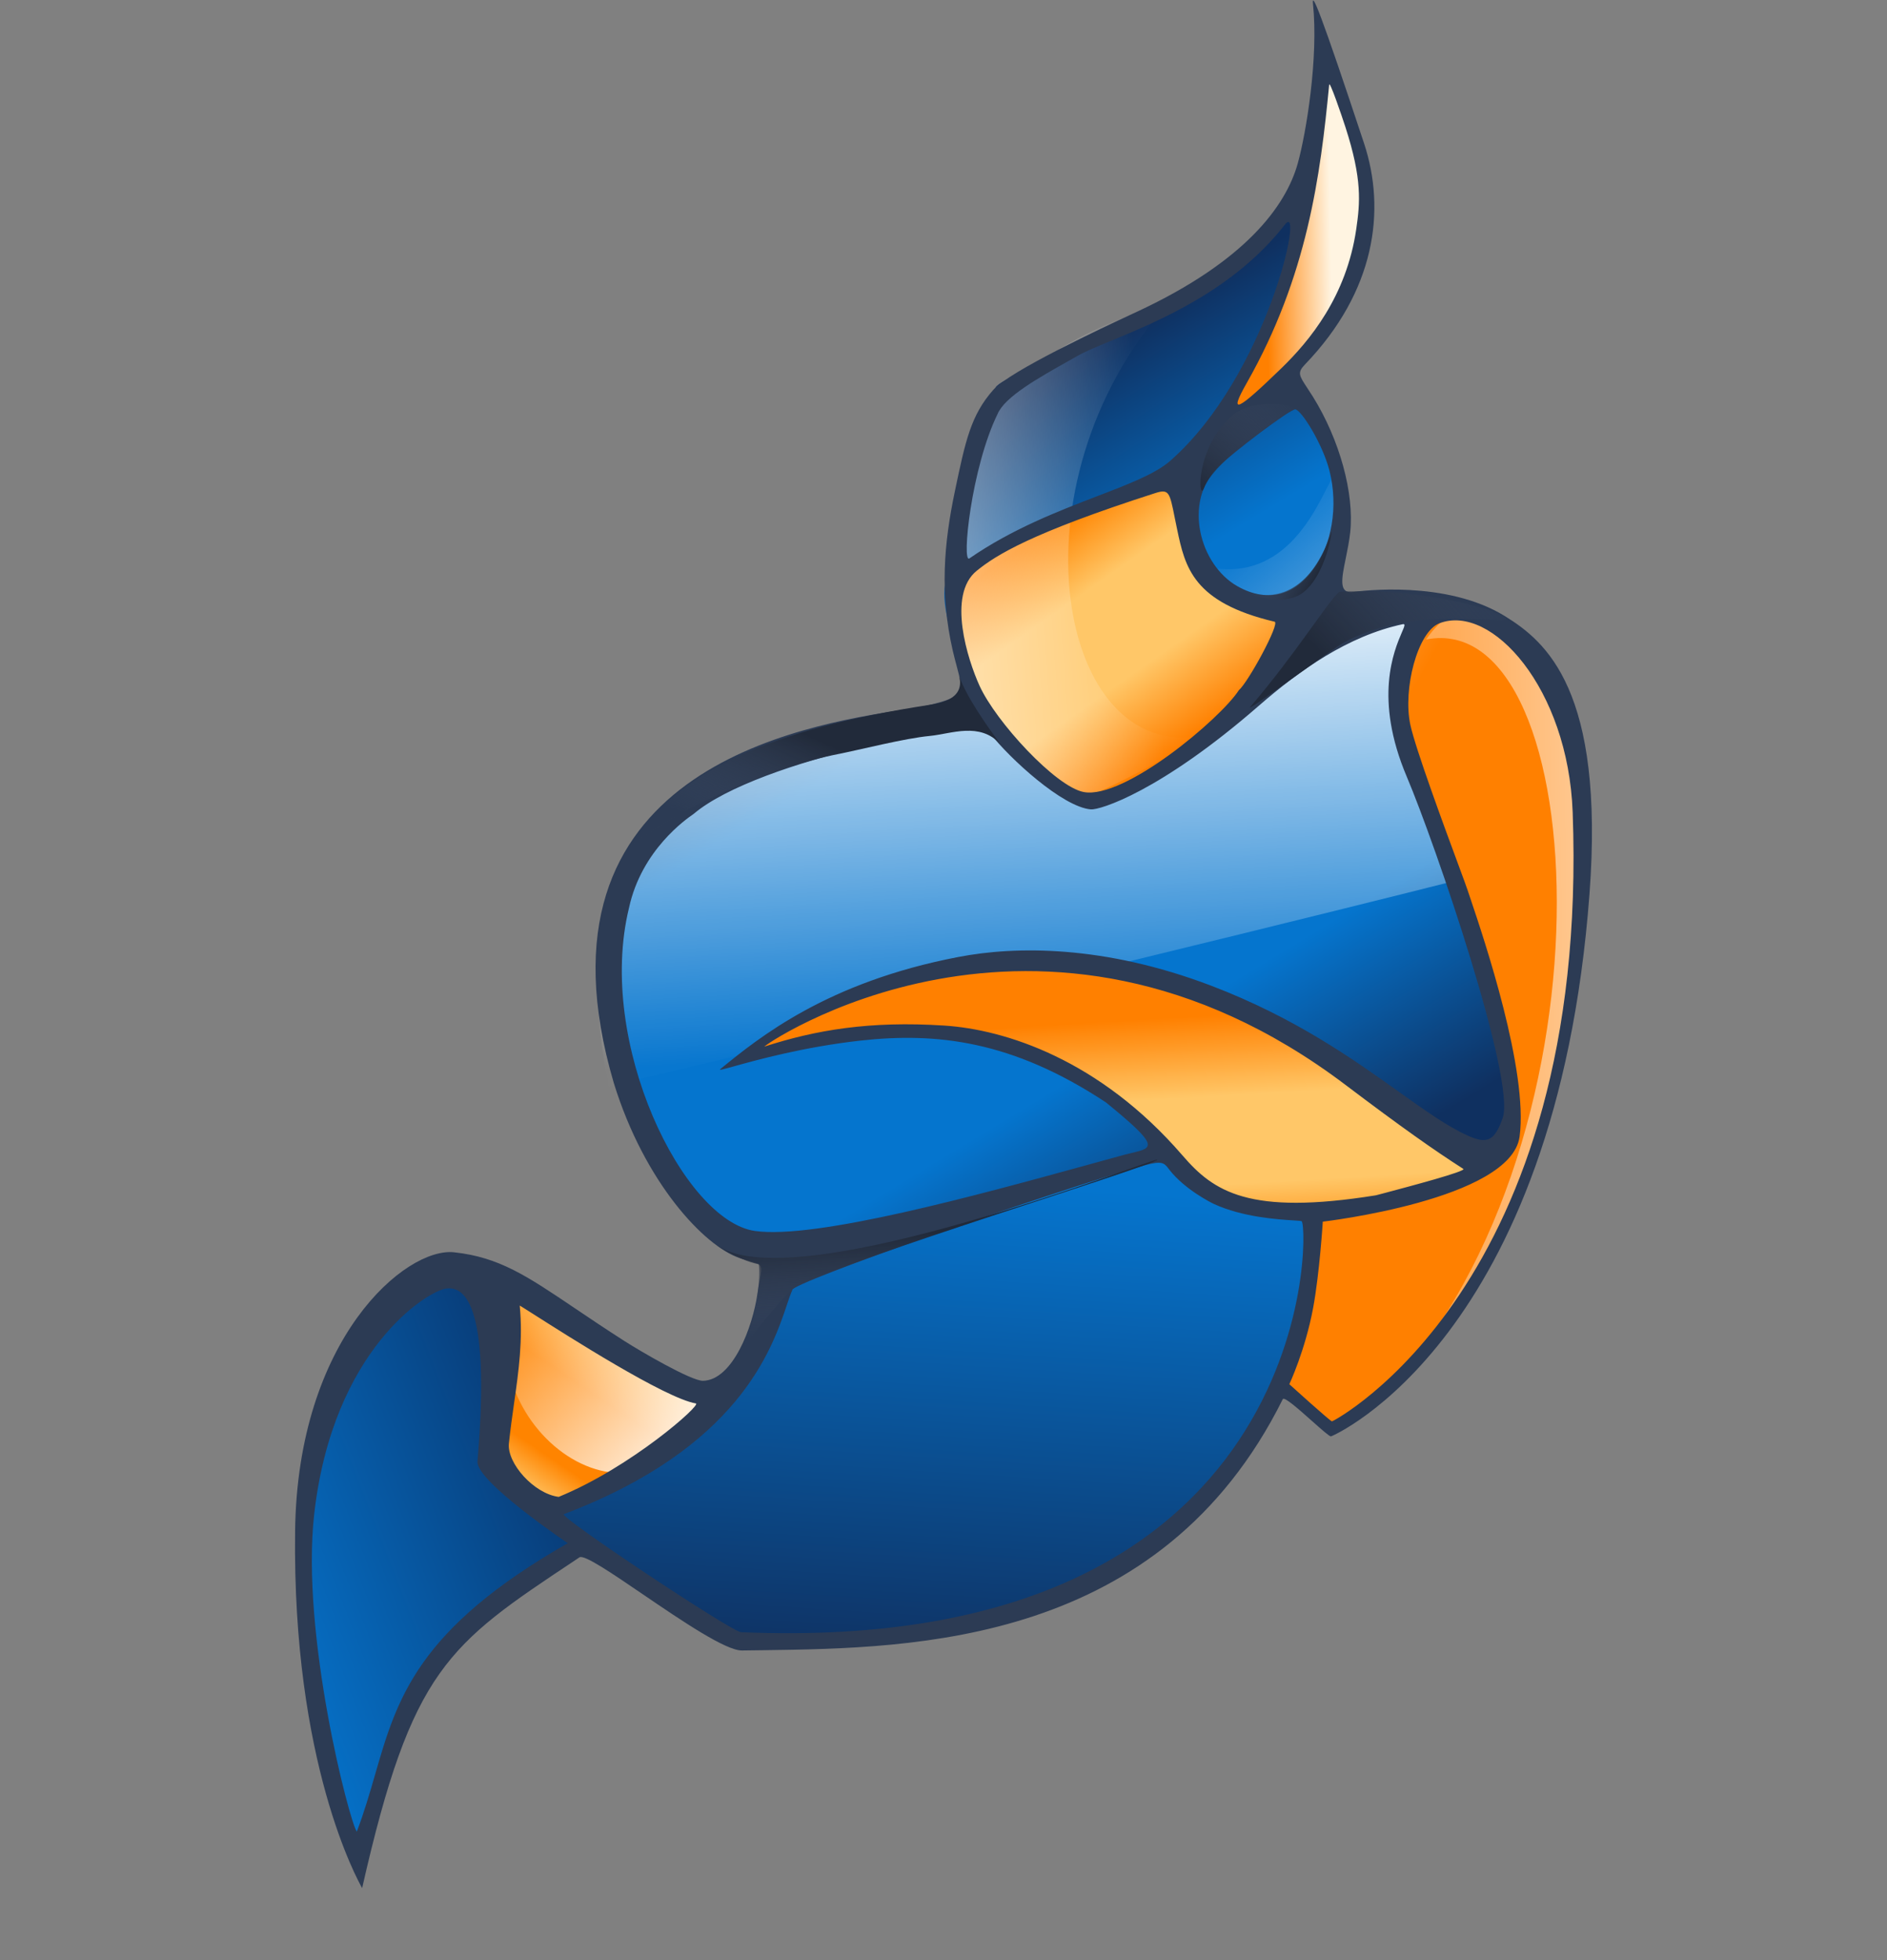
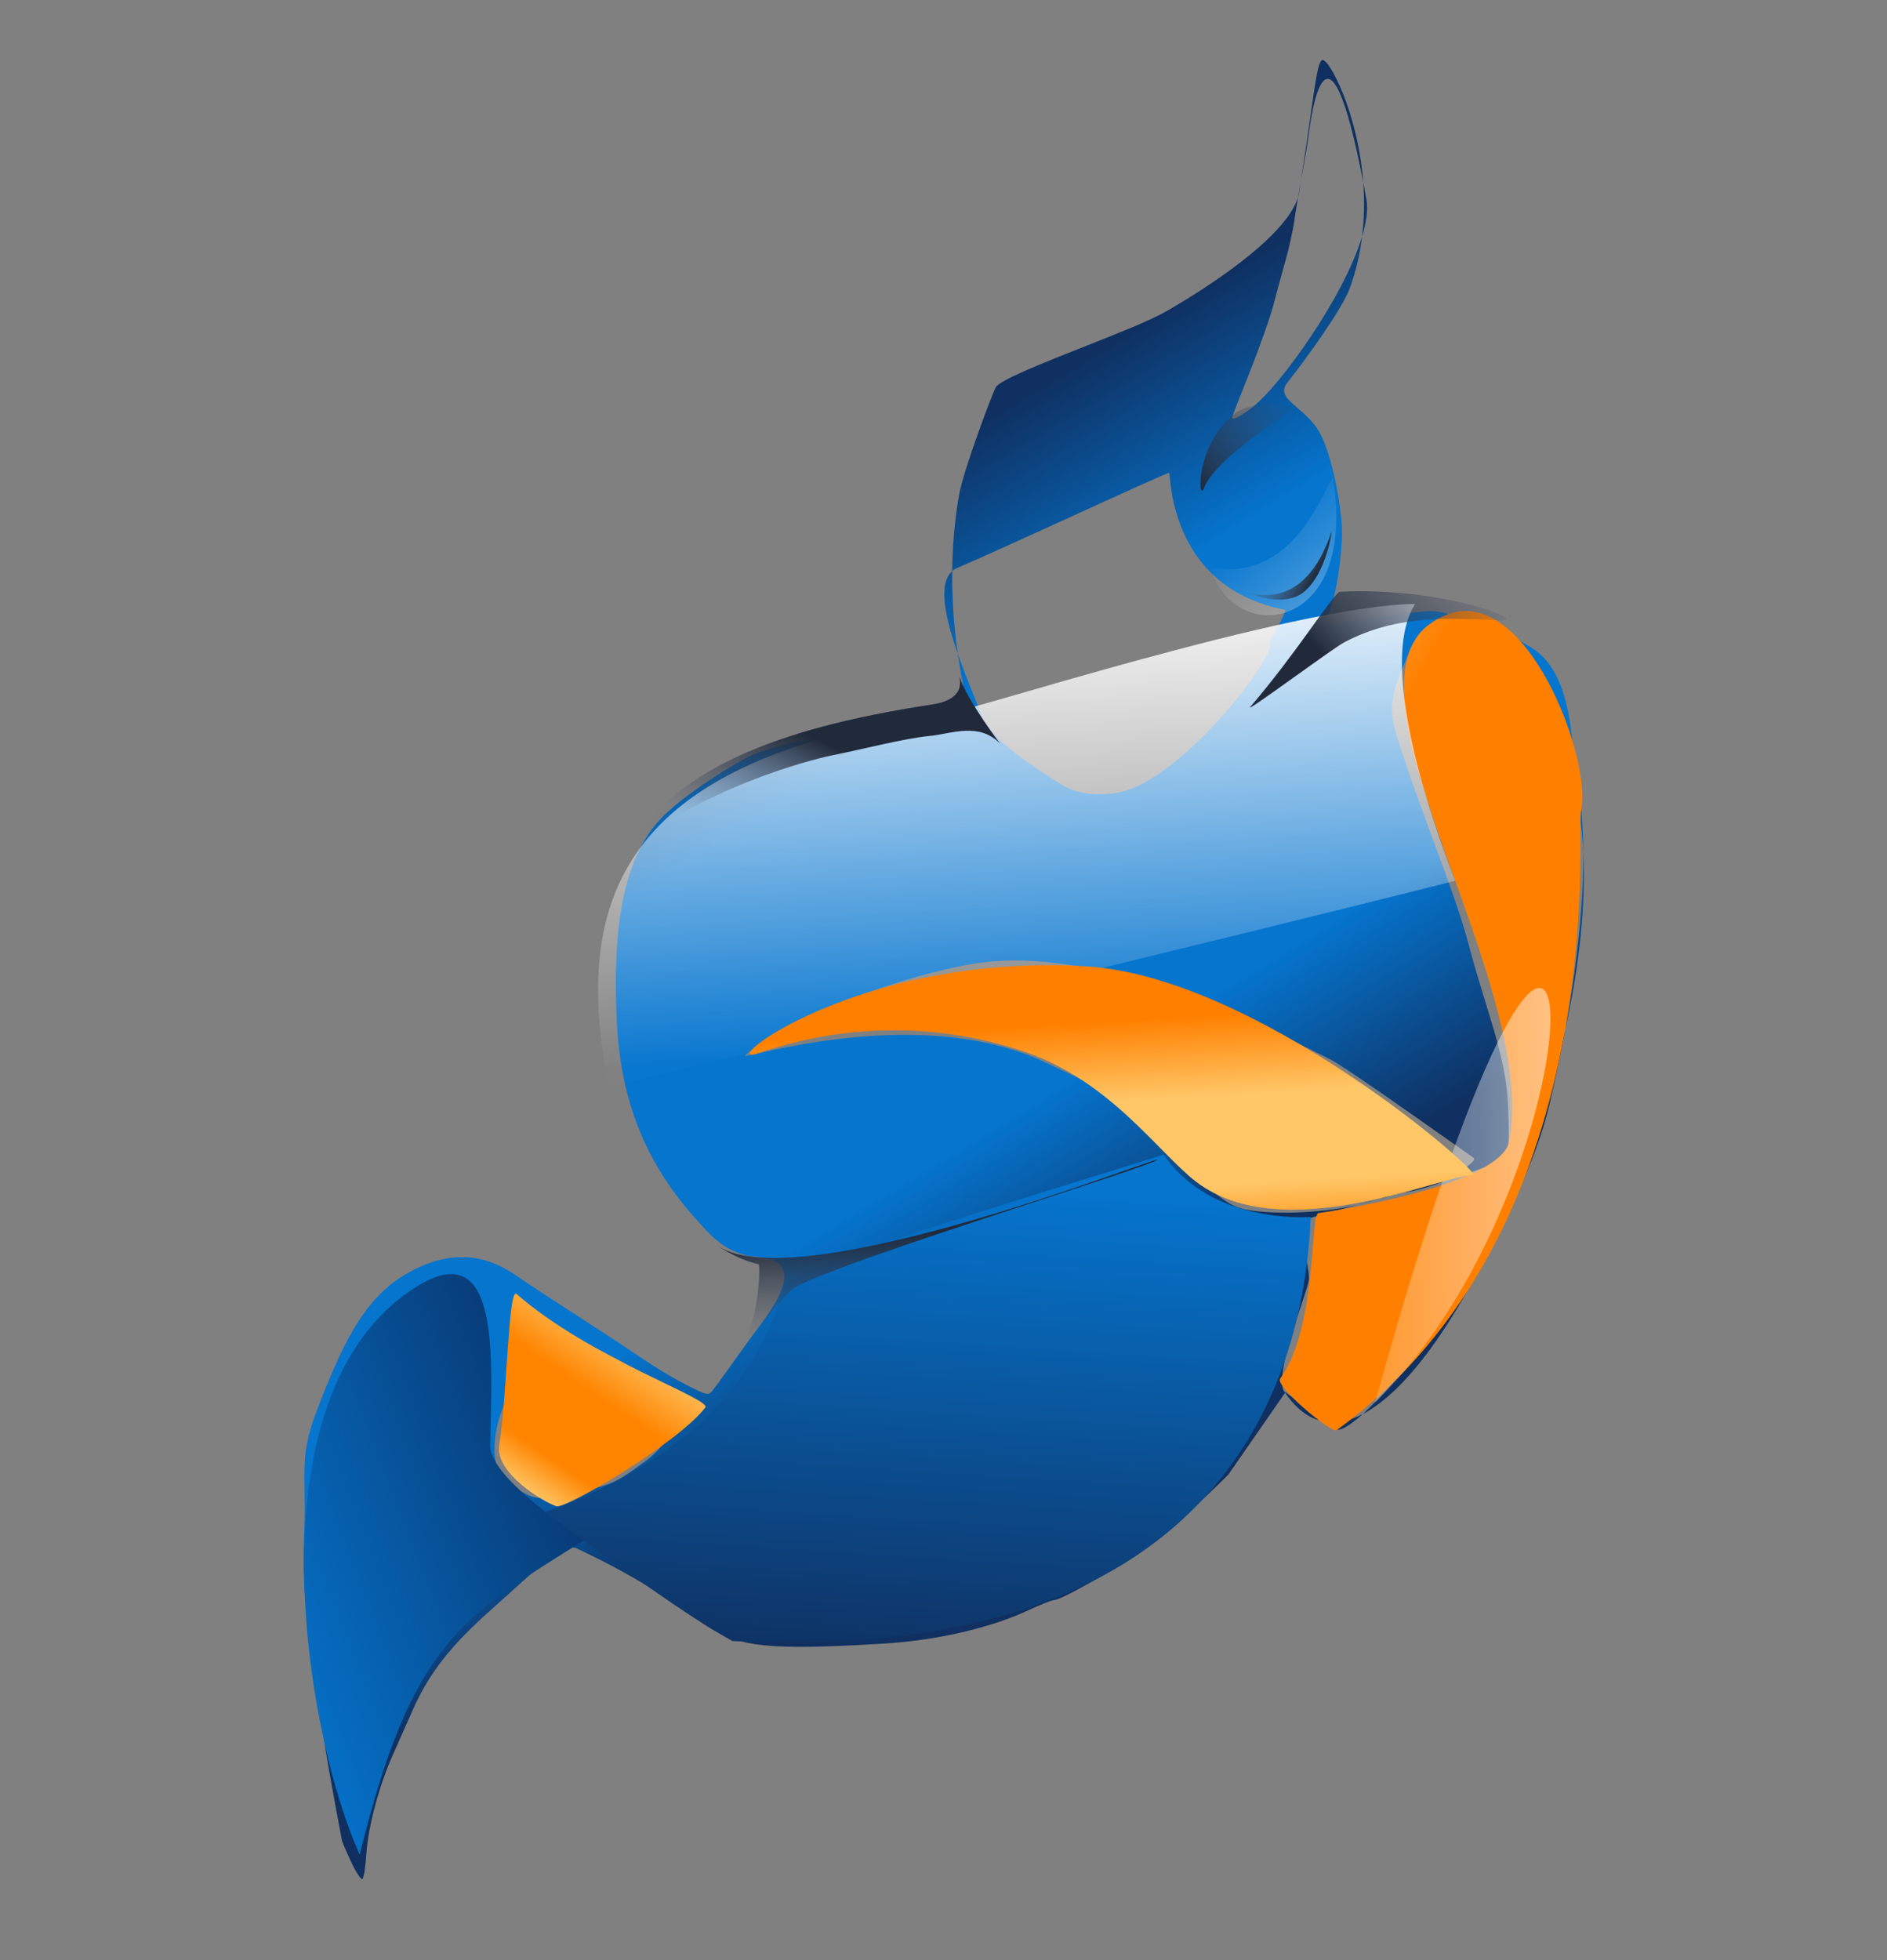
<svg xmlns="http://www.w3.org/2000/svg" width="26" height="27" viewBox="0 0 26 27" fill="none">
  <rect x="0" y="0" width="26" height="27" fill="#808080" stroke="none" />
  <path fill-rule="evenodd" clip-rule="evenodd" d="M4.71 25.346C4.71 25.361 4.766 25.492 4.834 25.639C4.902 25.785 4.974 25.895 4.993 25.884C5.012 25.872 5.037 25.715 5.048 25.534C5.071 25.164 5.226 24.587 5.414 24.17C5.483 24.017 5.602 23.748 5.679 23.573C5.905 23.056 6.204 22.672 6.774 22.167C6.867 22.085 6.957 22.004 7.043 21.926C7.454 21.552 7.785 21.253 7.944 21.328C8.761 21.712 9.178 22.007 9.483 22.222C10.088 22.649 10.246 22.761 12.207 22.638C12.969 22.589 13.687 22.406 14.167 22.182C14.333 22.104 14.492 22.041 14.52 22.041C14.629 22.041 15.434 21.578 15.837 21.285C16.092 21.099 16.525 20.712 16.926 20.311L17.707 19.184C17.872 19.427 18.06 19.554 18.262 19.585L18.394 19.683C18.451 19.726 18.589 19.647 18.777 19.478C19.384 19.161 20.049 18.217 20.603 17.024C20.935 16.426 21.211 15.799 21.346 15.225C21.433 14.855 21.506 14.507 21.567 14.177C21.758 13.318 21.855 12.469 21.815 11.725C21.811 11.222 21.764 10.799 21.688 10.443C21.635 9.821 21.548 9.201 21.1 8.921C20.718 8.682 20.423 8.566 20.194 8.528C20.162 8.518 20.133 8.509 20.108 8.502L20.079 8.493C19.773 8.402 19.757 8.401 19.306 8.456C19.052 8.488 18.72 8.54 18.566 8.573C18.412 8.606 18.269 8.622 18.248 8.61C18.227 8.597 18.245 8.539 18.288 8.479C18.394 8.333 18.512 7.586 18.487 7.222C18.462 6.866 18.336 6.178 18.145 5.897C18.066 5.781 17.965 5.695 17.879 5.621C17.735 5.497 17.631 5.407 17.736 5.273C17.971 4.976 18.494 4.264 18.603 3.958C18.687 3.725 18.739 3.49 18.767 3.26C18.827 3.061 18.852 2.884 18.827 2.746C18.812 2.664 18.797 2.585 18.783 2.509C18.708 1.533 18.299 0.781 18.215 0.828C18.161 0.859 18.128 1.096 18.056 1.603L18.056 1.603V1.603V1.603C18.023 1.835 17.982 2.123 17.927 2.474C17.913 2.549 17.899 2.633 17.885 2.714C17.721 3.272 16.593 3.989 16.061 4.293C15.842 4.418 15.38 4.601 14.923 4.781L14.923 4.781C14.347 5.01 13.779 5.234 13.72 5.335C13.678 5.407 13.273 6.478 13.213 6.824C13.15 7.193 13.123 7.544 13.12 7.867C12.92 8.044 13.026 8.514 13.197 9.006C13.233 9.253 13.274 9.455 13.303 9.6L13.303 9.601L13.303 9.601C13.34 9.78 13.359 9.874 13.33 9.861C13.119 9.771 10.722 10.206 10.331 10.414C9.869 10.66 9.365 11.012 9.126 11.255C8.57 11.82 8.442 12.815 8.497 14.047C8.545 15.109 8.866 15.968 9.543 16.74C9.835 17.072 9.966 17.203 10.278 17.292C10.307 17.301 10.35 17.305 10.398 17.31H10.398C10.676 17.34 11.145 17.39 10.427 18.317C10.343 18.426 10.223 18.595 10.108 18.756L10.108 18.756C9.993 18.917 9.883 19.072 9.819 19.152C9.76 19.226 9.749 19.224 9.46 19.078C9.296 18.995 9.032 18.838 8.874 18.73C8.716 18.621 8.301 18.348 7.951 18.122C7.601 17.897 7.223 17.648 7.11 17.569C6.682 17.269 6.226 17.236 5.74 17.472C5.141 17.763 4.803 18.252 4.342 19.494C4.186 19.915 4.19 20.165 4.196 20.529C4.198 20.686 4.201 20.864 4.192 21.087C4.16 21.824 4.216 22.163 4.291 22.619C4.341 22.916 4.398 23.262 4.445 23.801C4.465 24.042 4.612 24.822 4.678 25.173L4.678 25.173C4.697 25.276 4.71 25.343 4.71 25.346ZM13.197 9.006C13.272 9.219 13.358 9.436 13.438 9.635L13.438 9.635C13.472 9.722 13.506 9.805 13.536 9.884C13.657 10.195 14.31 10.608 14.594 10.788L14.612 10.8C14.928 11 15.31 10.934 15.395 10.919L15.401 10.918C16.261 10.772 17.595 9.033 17.491 8.87C17.485 8.86 17.53 8.777 17.581 8.683L17.581 8.683L17.581 8.683C17.65 8.554 17.73 8.405 17.705 8.4C16.264 8.121 16.143 6.842 16.117 6.566L16.117 6.566C16.114 6.534 16.112 6.515 16.11 6.514C16.097 6.506 15.431 6.81 14.726 7.132L14.726 7.132L14.726 7.132C14.102 7.416 13.447 7.715 13.193 7.822C13.165 7.833 13.141 7.849 13.12 7.867C13.115 8.304 13.152 8.692 13.197 9.006ZM17.885 2.714C17.865 2.831 17.848 2.943 17.837 3.019C17.817 3.162 17.763 3.412 17.716 3.577C17.669 3.741 17.595 4.014 17.551 4.183C17.508 4.352 17.361 4.77 17.225 5.11C17.089 5.451 16.978 5.737 16.978 5.747C16.978 5.797 17.072 5.75 17.256 5.61C17.632 5.321 18.514 4.099 18.767 3.26C18.799 3.002 18.801 2.749 18.783 2.509C18.283 -0.08 18.064 1.603 18.028 1.88L18.027 1.886C18.013 1.995 17.972 2.237 17.937 2.423C17.934 2.439 17.931 2.456 17.927 2.474C17.919 2.531 17.909 2.59 17.9 2.65C17.896 2.671 17.891 2.693 17.885 2.714ZM19.919 16.256C20.343 16.129 20.67 16.013 20.716 15.942C20.794 15.823 20.799 15.769 20.78 15.256C20.762 14.759 20.629 14.328 20.468 13.807C20.396 13.571 20.317 13.316 20.241 13.028C20.129 12.605 19.952 12.127 19.759 11.605L19.759 11.605L19.759 11.605L19.759 11.605C19.585 11.135 19.398 10.628 19.232 10.093C19.118 9.725 19.21 9.451 19.36 9.117C19.368 9.099 19.377 9.076 19.387 9.049C19.461 8.847 19.613 8.432 20.194 8.528C20.568 8.646 21.375 8.991 21.688 10.443C21.693 10.503 21.698 10.563 21.702 10.623L21.703 10.624L21.703 10.624C21.719 10.835 21.736 11.042 21.765 11.233C21.789 11.39 21.805 11.555 21.815 11.725C21.819 12.392 21.747 13.199 21.567 14.177C21.347 15.162 21.004 16.159 20.603 17.024C20.011 18.088 19.242 19.06 18.777 19.478C18.599 19.571 18.425 19.61 18.262 19.585L17.712 19.177L17.707 19.184L17.692 19.162C17.587 19.002 17.793 18.384 17.929 17.979L17.929 17.979C17.981 17.822 18.022 17.697 18.032 17.642C18.042 17.579 18.023 17.473 18.001 17.356C17.956 17.112 17.902 16.82 18.098 16.764C18.273 16.714 18.483 16.657 18.709 16.595C18.821 16.568 18.927 16.539 19.007 16.514C19.117 16.484 19.228 16.453 19.338 16.423C19.458 16.422 19.805 16.319 19.919 16.256ZM19.919 16.256C19.739 16.31 19.54 16.367 19.338 16.423C19.333 16.423 19.329 16.423 19.325 16.422C19.257 16.418 19.176 16.434 19.144 16.46C19.13 16.472 19.079 16.491 19.007 16.514L18.775 16.577L18.775 16.577L18.709 16.595L18.678 16.602C18.185 16.718 17.457 16.738 17.101 16.646C16.832 16.576 16.504 16.224 16.142 15.838C16.063 15.753 15.982 15.667 15.901 15.582C15.463 15.126 14.899 14.866 14.55 14.704C14.5 14.681 14.454 14.66 14.414 14.64C12.951 13.938 10.987 14.386 10.421 14.515L10.421 14.515L10.421 14.515C10.313 14.54 10.256 14.553 10.263 14.544C10.423 14.357 11.751 13.598 13.289 13.297C14.187 13.121 15.616 13.216 18.334 14.595C18.511 14.684 19.484 15.37 19.993 15.73L19.993 15.73C20.162 15.849 20.28 15.932 20.301 15.946C20.365 15.987 20.136 16.121 20.018 16.19C19.982 16.211 19.956 16.226 19.954 16.23C19.949 16.237 19.937 16.246 19.919 16.256ZM8.9 20.122C8.493 20.418 8.452 20.438 8.074 20.531C7.485 20.676 7.387 20.675 7.15 20.522C6.87 20.34 6.791 20.182 6.817 19.852C6.829 19.71 6.877 19.508 6.925 19.403C7.02 19.197 7.088 18.704 7.089 18.213C7.089 18.045 7.104 17.899 7.121 17.889C7.138 17.878 7.392 18.048 7.685 18.266C7.844 18.384 8.043 18.485 8.245 18.588C8.416 18.674 8.588 18.762 8.739 18.861C8.837 18.925 8.982 18.987 9.126 19.049C9.471 19.196 9.807 19.34 9.449 19.494C9.419 19.507 9.375 19.57 9.315 19.656C9.218 19.794 9.08 19.991 8.9 20.122Z" fill="url(#paint0_linear_59_1369)" />
  <path fill-rule="evenodd" clip-rule="evenodd" d="M4.956 25.545C5.682 22.617 6.34 22.289 8.07 21.203C7.689 20.993 6.753 20.296 6.755 19.924C6.762 18.84 6.946 16.951 5.717 17.737C3.386 19.226 4.229 23.963 4.956 25.545Z" fill="url(#paint1_linear_59_1369)" />
  <path fill-rule="evenodd" clip-rule="evenodd" d="M7.513 20.829C8.54 21.584 9.448 22.251 10.092 22.605C16.376 22.914 17.945 19.535 18.059 16.765C17.5 16.79 16.547 16.657 16.033 15.904C14.751 16.314 10.867 17.462 10.8 17.72C10.449 19.059 9.407 20.14 7.513 20.829Z" fill="url(#paint2_linear_59_1369)" />
  <path fill-rule="evenodd" clip-rule="evenodd" d="M18.417 19.7C22.213 16.952 21.724 11.45 21.785 11.168C21.941 10.452 21.025 8.025 19.924 8.471C18.092 9.212 21.214 13.415 20.795 15.72C20.708 16.201 19.195 16.555 18.167 16.71C18.048 16.728 18.154 18.278 17.638 18.992C17.564 19.094 18.348 19.75 18.417 19.7Z" fill="url(#paint3_linear_59_1369)" />
-   <path fill-rule="evenodd" clip-rule="evenodd" d="M18.946 19.323C23.806 14.678 21.346 6.387 19.649 8.809C21.98 8.35 22.351 15.958 18.946 19.323Z" fill="url(#paint4_linear_59_1369)" />
+   <path fill-rule="evenodd" clip-rule="evenodd" d="M18.946 19.323C21.98 8.35 22.351 15.958 18.946 19.323Z" fill="url(#paint4_linear_59_1369)" />
  <path fill-rule="evenodd" clip-rule="evenodd" d="M9.718 19.388C9.808 19.27 8.13 18.711 7.116 17.823C7.004 17.725 6.986 19.26 6.879 19.9C6.813 20.297 7.508 20.698 7.666 20.748C7.798 20.789 9.349 19.872 9.718 19.388Z" fill="url(#paint5_linear_59_1369)" />
  <path fill-rule="evenodd" clip-rule="evenodd" d="M8.388 14.964C7.804 12.089 8.866 10.399 13.118 9.805C13.138 9.868 17.843 8.33 19.499 8.32C19.05 9.013 19.504 10.725 20.049 12.133C20.049 12.133 16.066 13.144 8.388 14.964Z" fill="url(#paint6_linear_59_1369)" />
  <path fill-rule="evenodd" clip-rule="evenodd" d="M10.455 14.506C10.959 14.33 12.4 13.906 14.121 14.489C15.299 14.888 15.976 15.895 16.485 16.282C17.683 17.193 19.895 16.181 20.296 16.187C20.46 16.189 17.326 13.45 14.963 13.311C11.786 13.125 9.803 14.733 10.455 14.506Z" fill="url(#paint7_linear_59_1369)" />
-   <path fill-rule="evenodd" clip-rule="evenodd" d="M18.205 0.883C18.188 1.818 17.886 4.05 16.912 5.575C16.467 6.272 18.573 4.654 18.8 3.263C18.924 2.498 18.22 0.138 18.205 0.883Z" fill="url(#paint8_linear_59_1369)" />
-   <path fill-rule="evenodd" clip-rule="evenodd" d="M15.045 11.081C16.102 10.556 17.065 9.866 17.675 8.584C17.778 8.367 17.172 8.578 16.705 7.934C16.244 7.297 16.353 6.65 15.957 6.702C14.722 6.864 13.075 7.997 13.075 7.997C13.075 7.997 13.17 9.236 13.504 9.74C14.192 10.779 15.045 11.081 15.045 11.081Z" fill="url(#paint9_linear_59_1369)" />
  <path opacity="0.552" fill-rule="evenodd" clip-rule="evenodd" d="M16.681 7.819C16.992 8.919 18.725 8.72 18.363 6.578C18.206 6.8 17.816 8.02 16.681 7.819Z" fill="url(#paint10_linear_59_1369)" />
-   <path fill-rule="evenodd" clip-rule="evenodd" d="M14.896 10.989C14.312 10.604 13.809 10.123 13.486 9.616C13.163 9.108 13.022 6.518 13.564 5.874C13.863 5.166 14.919 4.482 16.092 4.179C13.862 6.694 14.585 10.506 16.558 10.135C16.656 10.117 15.091 10.995 14.896 10.989Z" fill="url(#paint11_linear_59_1369)" />
-   <path fill-rule="evenodd" clip-rule="evenodd" d="M7.1 17.748C7.536 18.061 9.415 19.476 9.829 19.252C8.867 21.539 6.335 19.602 7.1 17.748Z" fill="url(#paint12_linear_59_1369)" />
-   <path fill-rule="evenodd" clip-rule="evenodd" d="M12.433 9.777C11.073 9.991 7.187 10.601 8.457 14.917C8.881 16.294 9.709 17.168 10.188 17.328C10.37 17.389 10.45 17.395 10.477 17.436C10.506 17.48 10.472 17.567 10.437 17.815C10.371 18.285 10.094 19.011 9.687 19.02C9.524 19.024 8.808 18.603 8.605 18.473C8.344 18.306 8.121 18.156 7.924 18.023C7.261 17.576 6.878 17.317 6.257 17.25C5.592 17.177 4.097 18.433 4.066 21.095C4.027 24.289 4.932 25.904 4.987 26.003C4.988 26.005 4.989 26.006 4.99 26.007C5.675 22.987 6.171 22.657 7.917 21.497C7.939 21.483 7.961 21.468 7.984 21.452C8.048 21.41 8.428 21.668 8.862 21.964C9.391 22.324 10.001 22.739 10.225 22.735C10.323 22.734 10.424 22.732 10.529 22.731C12.606 22.702 15.992 22.655 17.675 19.273C17.695 19.233 17.903 19.419 18.082 19.578C18.206 19.688 18.316 19.786 18.338 19.786C18.359 19.785 21.442 18.449 21.901 12.312C22.11 9.509 21.304 8.838 20.737 8.488C19.926 7.986 18.752 8.14 18.647 8.154C18.643 8.155 18.641 8.155 18.64 8.155C18.443 8.178 18.485 7.973 18.542 7.693C18.565 7.581 18.59 7.457 18.604 7.332C18.661 6.795 18.458 6.057 18.091 5.466C18.06 5.417 18.033 5.376 18.01 5.341C17.898 5.17 17.873 5.132 17.982 5.019C18.949 4.013 19.101 2.9 18.794 1.973C18.193 0.158 18.072 -0.128 18.091 0.054C18.168 0.794 17.998 1.828 17.882 2.248C17.717 2.843 17.153 3.6 15.677 4.289C15.659 4.298 15.637 4.308 15.612 4.319C15.183 4.519 13.921 5.106 13.686 5.37C13.378 5.718 13.303 6.068 13.158 6.761C13.004 7.493 12.948 8.176 13.127 8.96C13.147 9.046 13.167 9.12 13.184 9.184C13.278 9.538 13.294 9.596 12.781 9.717C12.703 9.735 12.583 9.754 12.433 9.777ZM18.687 3.156C18.552 4.085 18.042 4.696 17.659 5.069C17.056 5.654 16.915 5.738 17.178 5.276C18.015 3.802 18.193 2.416 18.314 1.167C18.32 1.104 18.484 1.584 18.538 1.751C18.771 2.471 18.74 2.791 18.687 3.156ZM14.847 4.902L14.725 4.971C14.303 5.208 13.843 5.467 13.745 5.703C13.383 6.442 13.247 7.768 13.357 7.692C13.946 7.285 14.585 7.04 15.117 6.835C15.556 6.667 15.921 6.526 16.125 6.347C17.465 5.168 17.985 2.733 17.704 3.094C17.003 3.993 15.965 4.423 15.312 4.693C15.116 4.774 14.954 4.841 14.847 4.902ZM7.823 21.257C7.823 21.257 6.556 20.404 6.579 20.131C6.773 17.858 6.359 17.725 6.15 17.749C5.897 17.778 4.585 18.584 4.329 20.859C4.143 22.51 4.814 25.09 4.916 25.23C5.02 24.958 5.095 24.697 5.169 24.441C5.471 23.396 5.747 22.444 7.823 21.257ZM19.834 8.585C20.551 8.311 21.606 9.482 21.669 11.187C21.91 17.72 18.375 19.578 18.353 19.579C18.33 19.579 17.765 19.067 17.765 19.067C17.765 19.067 17.983 18.605 18.093 18.016C18.182 17.537 18.226 16.828 18.226 16.828C18.226 16.828 20.822 16.526 20.938 15.655C21.058 14.746 20.449 12.937 20.26 12.377L20.26 12.377C20.242 12.325 20.229 12.284 20.219 12.255C20.208 12.221 20.164 12.101 20.101 11.931L20.101 11.931C19.898 11.383 19.506 10.32 19.433 9.987C19.326 9.495 19.531 8.702 19.834 8.585ZM18.958 16.465C18.984 16.458 19.026 16.447 19.08 16.433C19.417 16.343 20.212 16.133 20.162 16.101C19.762 15.845 19.306 15.524 18.543 14.947C14.306 11.741 10.458 14.441 10.534 14.416C11.237 14.189 11.98 14.06 13.012 14.127C13.844 14.181 15.15 14.591 16.295 15.918C16.721 16.412 17.204 16.747 18.958 16.465ZM17.562 8.564C17.642 8.583 17.197 9.4 17.069 9.508C16.818 9.898 15.493 11.015 14.932 10.91C14.547 10.838 13.721 9.941 13.496 9.445C13.335 9.09 13.045 8.195 13.458 7.862C13.721 7.649 14.197 7.345 15.918 6.792C16.106 6.732 16.116 6.78 16.186 7.131C16.196 7.178 16.206 7.23 16.218 7.287C16.328 7.814 16.438 8.298 17.562 8.564ZM18.319 6.488C18.226 6.117 17.926 5.639 17.846 5.639C17.771 5.639 16.975 6.238 16.77 6.447C16.303 6.921 16.53 7.78 17.048 8.074C17.924 8.573 18.568 7.477 18.319 6.488ZM8.667 12.505C8.21 14.369 9.42 16.816 10.401 16.956C11.241 17.075 13.472 16.462 14.96 16.053L14.96 16.053L14.96 16.053C15.151 16 15.329 15.951 15.491 15.907C15.53 15.897 15.566 15.888 15.601 15.88L15.601 15.88C15.895 15.809 15.979 15.789 15.239 15.186C13.944 14.33 12.899 14.219 11.856 14.334C11.076 14.421 10.428 14.601 10.118 14.687C9.971 14.728 9.899 14.748 9.925 14.727L9.929 14.723C10.457 14.293 11.396 13.528 13.206 13.182C13.995 13.03 15.212 13.017 16.681 13.575C17.838 14.015 18.643 14.589 19.274 15.039C19.637 15.298 19.942 15.516 20.224 15.643C20.498 15.767 20.596 15.709 20.705 15.399C20.887 14.88 19.782 11.64 19.382 10.696C18.926 9.619 19.208 8.962 19.315 8.712C19.352 8.627 19.368 8.59 19.328 8.598C18.573 8.76 17.907 9.232 17.349 9.718C15.985 10.906 15.153 11.16 15.03 11.149C14.64 11.117 13.911 10.446 13.646 10.106C13.477 9.888 10.451 10.456 9.559 11.21C9.558 11.211 9.554 11.214 9.548 11.218C9.456 11.282 8.839 11.709 8.667 12.505ZM9.588 19.332C9.672 19.346 8.695 20.212 7.698 20.619C7.356 20.575 6.984 20.155 7.012 19.883C7.031 19.697 7.057 19.516 7.082 19.338C7.146 18.89 7.207 18.454 7.161 17.984C7.16 17.982 7.225 18.023 7.334 18.092L7.334 18.092L7.334 18.092C7.816 18.399 9.165 19.26 9.588 19.332ZM10.839 17.983L10.839 17.984C10.634 18.589 10.176 19.945 7.769 20.857C7.689 20.887 10.08 22.477 10.21 22.483C18.108 22.82 18.041 16.97 17.936 16.823C17.933 16.818 17.892 16.815 17.824 16.811H17.824C17.608 16.797 17.121 16.767 16.723 16.583C16.683 16.564 16.328 16.386 16.116 16.118L16.101 16.098C16.041 16.021 16.013 15.984 15.767 16.053C14.536 16.401 10.861 17.684 10.917 17.77C10.893 17.823 10.869 17.895 10.839 17.983Z" fill="#2C3B54" />
  <path fill-rule="evenodd" clip-rule="evenodd" d="M10.965 17.726C11.705 17.333 15.909 16.054 15.947 15.974C15.975 15.915 11.016 17.899 9.893 17.164C9.825 17.12 10.155 17.355 10.453 17.415C10.474 17.419 10.473 18.182 10.19 18.613C10.111 18.734 10.793 17.817 10.965 17.726Z" fill="url(#paint13_linear_59_1369)" />
  <path fill-rule="evenodd" clip-rule="evenodd" d="M17.814 5.639C17.353 5.952 16.718 6.389 16.588 6.726C16.511 6.925 16.46 6.171 16.983 5.721C17.277 5.468 17.908 5.575 17.814 5.639Z" fill="url(#paint14_linear_59_1369)" />
  <path fill-rule="evenodd" clip-rule="evenodd" d="M17.195 8.158C17.718 8.309 18.121 7.999 18.343 7.33C18.369 7.251 18.278 7.916 17.953 8.163C17.643 8.398 17.085 8.126 17.195 8.158V8.158Z" fill="url(#paint15_linear_59_1369)" />
  <path fill-rule="evenodd" clip-rule="evenodd" d="M18.521 8.848C19.262 8.455 20.02 8.516 20.666 8.544C21.095 8.563 19.858 8.076 18.453 8.152C18.303 8.276 17.857 9.002 17.228 9.736C17.134 9.846 18.349 8.94 18.521 8.848Z" fill="url(#paint16_linear_59_1369)" />
  <path fill-rule="evenodd" clip-rule="evenodd" d="M11.473 10.403C11.907 10.316 12.453 10.172 12.814 10.137C13.115 10.107 13.492 9.943 13.782 10.246C13.62 10.03 13.312 9.596 13.216 9.312C13.303 9.646 12.912 9.693 12.815 9.708C10.628 10.044 9.313 10.617 8.649 11.682C9.906 10.736 11.39 10.419 11.473 10.403Z" fill="url(#paint17_linear_59_1369)" />
  <defs>
    <linearGradient id="paint0_linear_59_1369" x1="11.151" y1="7.217" x2="17.098" y2="17.027" gradientUnits="userSpaceOnUse">
      <stop stop-color="#0F3060" />
      <stop offset="0.271" stop-color="#0575CE" />
      <stop offset="0.733" stop-color="#0575CE" />
      <stop offset="1" stop-color="#0F3060" />
    </linearGradient>
    <linearGradient id="paint1_linear_59_1369" x1="7" y1="15.034" x2="1.243" y2="17.266" gradientUnits="userSpaceOnUse">
      <stop stop-color="#092D61" />
      <stop offset="1" stop-color="#0575CE" />
    </linearGradient>
    <linearGradient id="paint2_linear_59_1369" x1="24.058" y1="23.828" x2="25.018" y2="8.869" gradientUnits="userSpaceOnUse">
      <stop stop-color="#0F3060" />
      <stop offset="0.457" stop-color="#0575CE" />
      <stop offset="0.738" stop-color="#0575CE" />
      <stop offset="1" stop-color="#0F3060" />
    </linearGradient>
    <linearGradient id="paint3_linear_59_1369" x1="15.44" y1="16.637" x2="9.703" y2="13.393" gradientUnits="userSpaceOnUse">
      <stop stop-color="#FF8000" />
      <stop offset="0.663" stop-color="#FFF4E1" />
      <stop offset="0.75" stop-color="#FFF4E1" />
      <stop offset="1" stop-color="#FF8400" />
    </linearGradient>
    <linearGradient id="paint4_linear_59_1369" x1="25.092" y1="-4.42" x2="17.023" y2="-4.303" gradientUnits="userSpaceOnUse">
      <stop stop-color="white" />
      <stop offset="1" stop-color="white" stop-opacity="0.01" />
    </linearGradient>
    <linearGradient id="paint5_linear_59_1369" x1="7.208" y1="17.344" x2="5.726" y2="19.549" gradientUnits="userSpaceOnUse">
      <stop stop-color="#FFC768" />
      <stop offset="0.378" stop-color="#FF8400" />
      <stop offset="0.774" stop-color="#FF8400" />
      <stop offset="1" stop-color="#FFC768" />
    </linearGradient>
    <linearGradient id="paint6_linear_59_1369" x1="6.535" y1="8.338" x2="6.908" y2="14.838" gradientUnits="userSpaceOnUse">
      <stop stop-color="white" />
      <stop offset="1" stop-color="white" stop-opacity="0.01" />
    </linearGradient>
    <linearGradient id="paint7_linear_59_1369" x1="9.548" y1="14.404" x2="9.739" y2="17.678" gradientUnits="userSpaceOnUse">
      <stop stop-color="#FF8000" />
      <stop offset="0.341" stop-color="#FFC768" />
      <stop offset="0.712" stop-color="#FFC768" />
      <stop offset="1" stop-color="#FF8400" />
    </linearGradient>
    <linearGradient id="paint8_linear_59_1369" x1="17.486" y1="5.714" x2="19.268" y2="5.682" gradientUnits="userSpaceOnUse">
      <stop stop-color="#FF8000" />
      <stop offset="0.5" stop-color="#FFF4E1" />
      <stop offset="0.75" stop-color="#FFF4E1" />
      <stop offset="1" stop-color="#FF8400" />
    </linearGradient>
    <linearGradient id="paint9_linear_59_1369" x1="17.738" y1="9.234" x2="15.739" y2="6.383" gradientUnits="userSpaceOnUse">
      <stop stop-color="#FF8000" />
      <stop offset="0.341" stop-color="#FFC768" />
      <stop offset="0.712" stop-color="#FFC768" />
      <stop offset="1" stop-color="#FF8400" />
    </linearGradient>
    <linearGradient id="paint10_linear_59_1369" x1="20.058" y1="8.708" x2="18.095" y2="6.437" gradientUnits="userSpaceOnUse">
      <stop stop-color="white" />
      <stop offset="1" stop-color="white" stop-opacity="0.01" />
    </linearGradient>
    <linearGradient id="paint11_linear_59_1369" x1="10.386" y1="15.939" x2="16.433" y2="15.486" gradientUnits="userSpaceOnUse">
      <stop stop-color="white" />
      <stop offset="1" stop-color="white" stop-opacity="0.01" />
    </linearGradient>
    <linearGradient id="paint12_linear_59_1369" x1="11.269" y1="18.483" x2="8.546" y2="16.097" gradientUnits="userSpaceOnUse">
      <stop stop-color="white" />
      <stop offset="1" stop-color="white" stop-opacity="0.01" />
    </linearGradient>
    <linearGradient id="paint13_linear_59_1369" x1="9.646" y1="17.157" x2="9.719" y2="18.451" gradientUnits="userSpaceOnUse">
      <stop stop-color="#212A3A" />
      <stop offset="1" stop-color="#404E67" stop-opacity="0.01" />
    </linearGradient>
    <linearGradient id="paint14_linear_59_1369" x1="17.182" y1="7.358" x2="18.377" y2="6.077" gradientUnits="userSpaceOnUse">
      <stop stop-color="#212A3A" />
      <stop offset="1" stop-color="#404E67" stop-opacity="0.01" />
    </linearGradient>
    <linearGradient id="paint15_linear_59_1369" x1="18.114" y1="7.982" x2="17.471" y2="7.646" gradientUnits="userSpaceOnUse">
      <stop stop-color="#212A3A" />
      <stop offset="1" stop-color="#404E67" stop-opacity="0.01" />
    </linearGradient>
    <linearGradient id="paint16_linear_59_1369" x1="18.559" y1="9.39" x2="20.478" y2="7.636" gradientUnits="userSpaceOnUse">
      <stop stop-color="#212A3A" />
      <stop offset="1" stop-color="#404E67" stop-opacity="0.01" />
    </linearGradient>
    <linearGradient id="paint17_linear_59_1369" x1="10.23" y1="9.712" x2="9.525" y2="11.258" gradientUnits="userSpaceOnUse">
      <stop stop-color="#212A3A" />
      <stop offset="1" stop-color="#404E67" stop-opacity="0.01" />
    </linearGradient>
  </defs>
</svg>